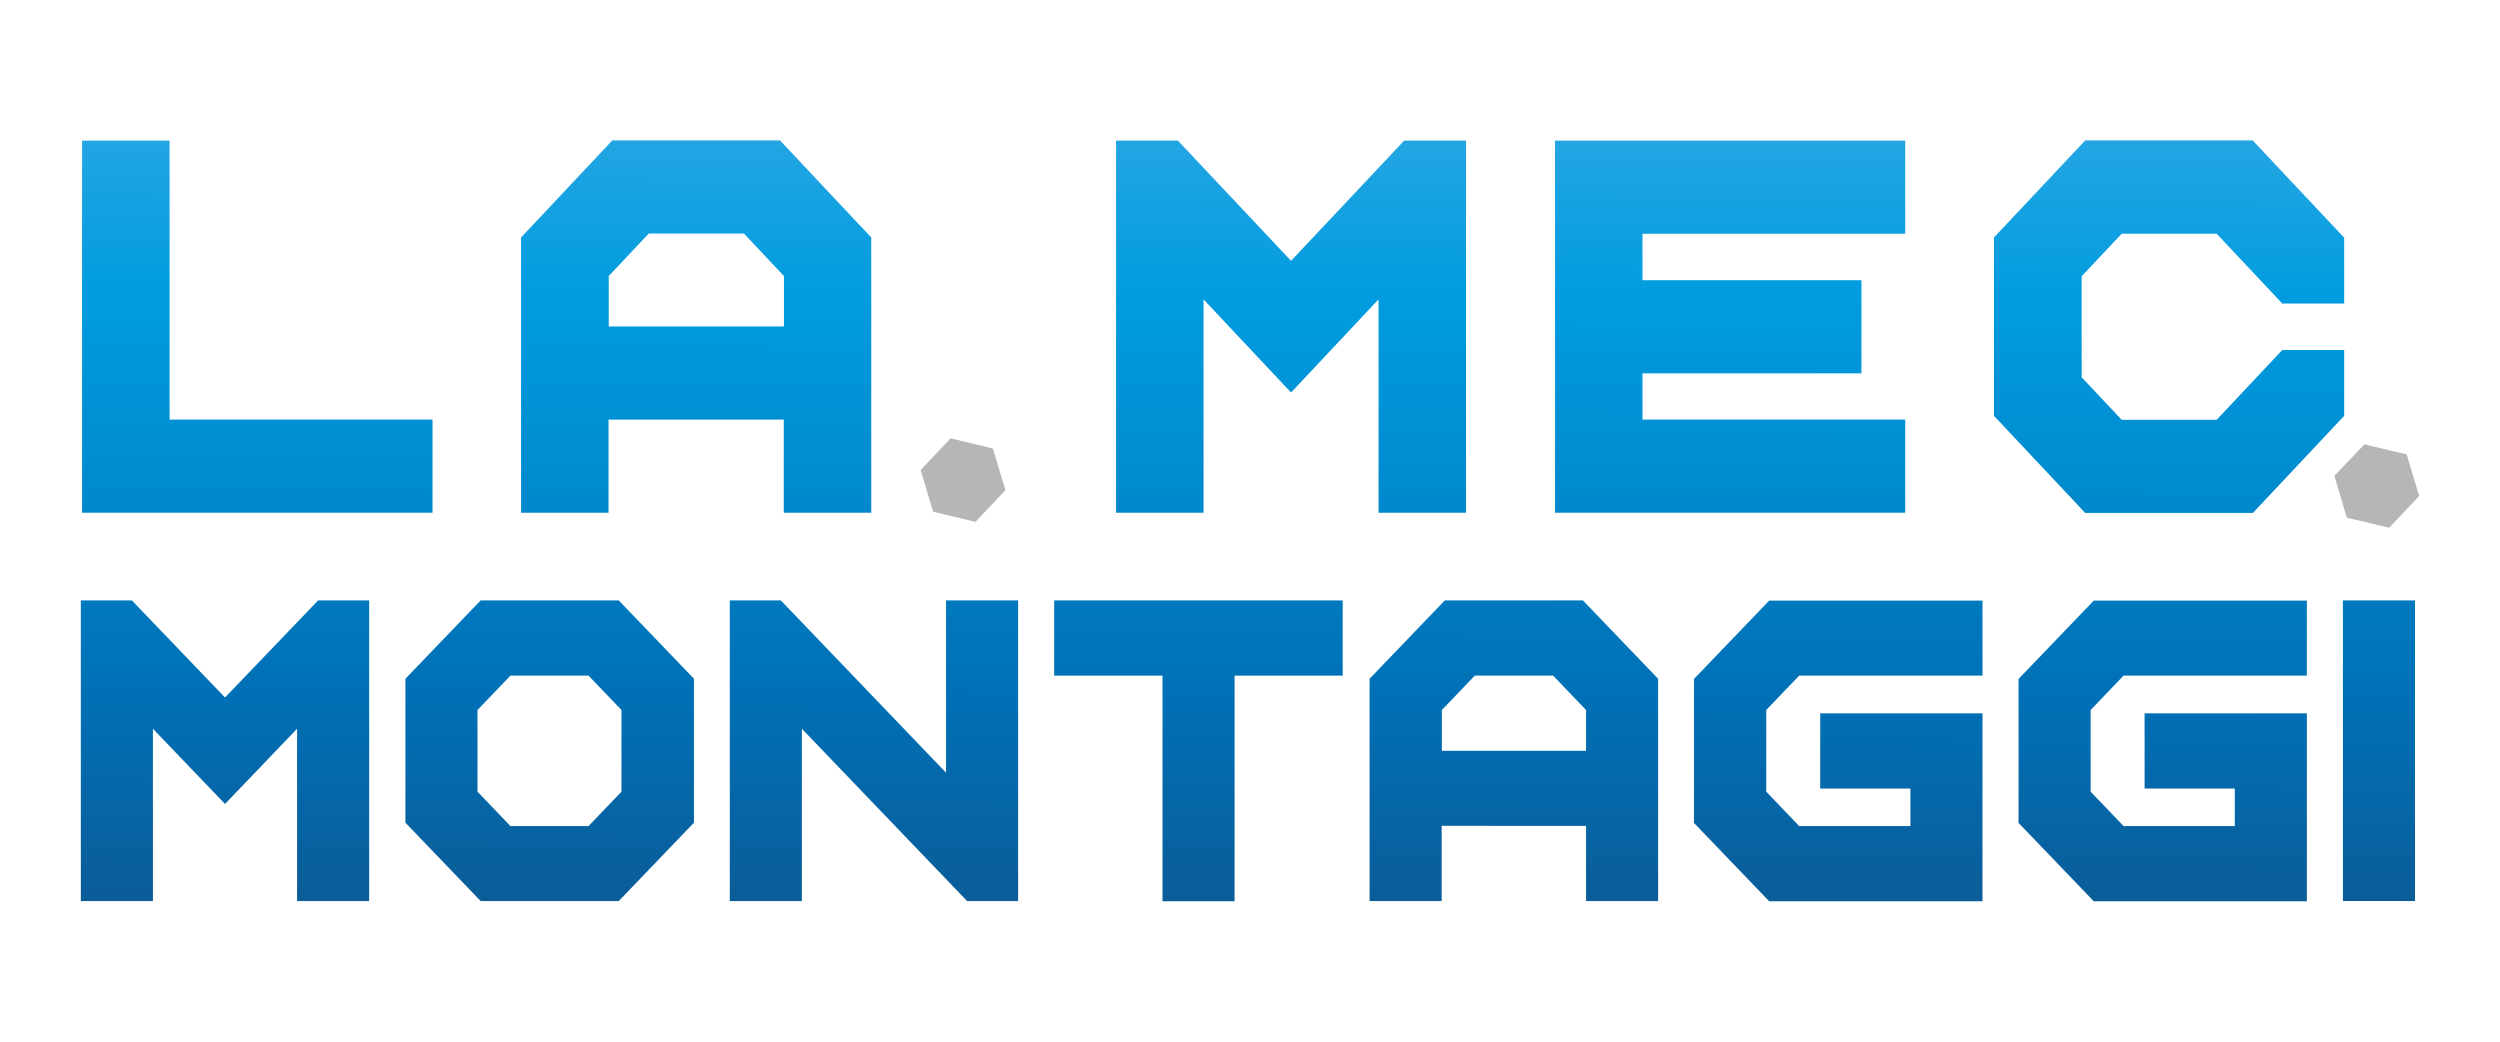
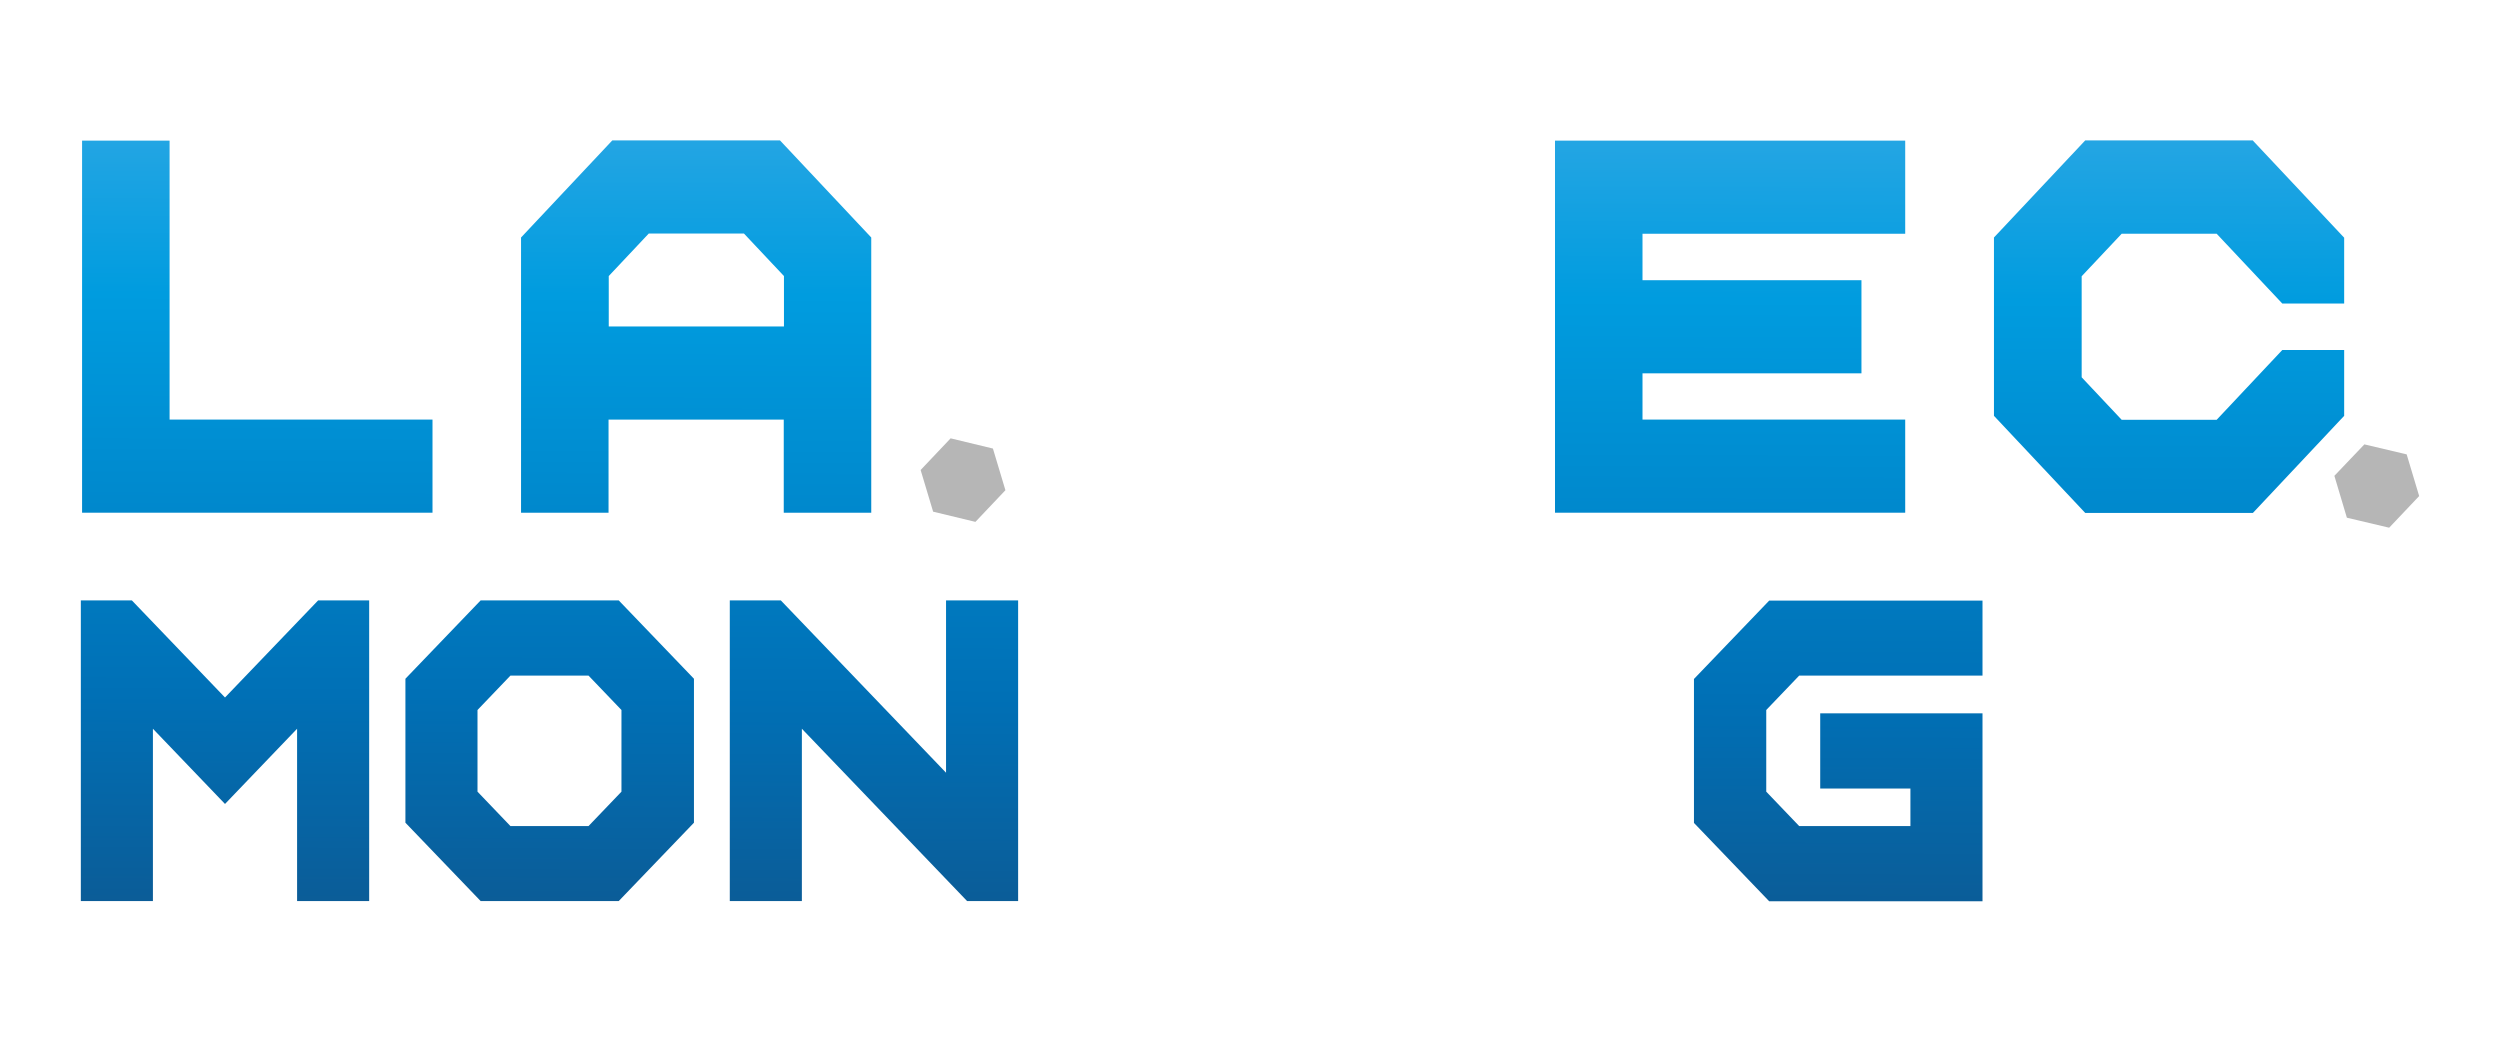
<svg xmlns="http://www.w3.org/2000/svg" version="1.1" id="Livello_1" x="0px" y="0px" viewBox="0 0 120 50" style="enable-background:new 0 0 120 50;" xml:space="preserve">
  <style type="text/css">
	.st0{fill:url(#SVGID_1_);}
	.st1{fill:url(#SVGID_2_);}
	.st2{fill:url(#SVGID_3_);}
	.st3{fill:url(#SVGID_4_);}
	.st4{fill:url(#SVGID_5_);}
	.st5{fill:url(#SVGID_6_);}
	.st6{fill:url(#SVGID_7_);}
	.st7{fill:url(#SVGID_8_);}
	.st8{fill:url(#SVGID_9_);}
	.st9{fill:url(#SVGID_10_);}
	.st10{fill:url(#SVGID_11_);}
	.st11{fill:url(#SVGID_12_);}
	.st12{fill:url(#SVGID_13_);}
	.st13{fill:url(#SVGID_14_);}
	.st14{fill:url(#SVGID_15_);}
	.st15{fill:url(#SVGID_16_);}
	.st16{fill:url(#SVGID_17_);}
	.st17{fill:url(#SVGID_18_);}
	.st18{fill:url(#SVGID_19_);}
	.st19{fill:url(#SVGID_20_);}
	.st20{fill:#B6B6B6;}
</style>
  <g>
    <linearGradient id="SVGID_1_" gradientUnits="userSpaceOnUse" x1="12.195" y1="57.495" x2="12.477" y2="-18.124">
      <stop offset="0.139" style="stop-color:#0B5C97" />
      <stop offset="0.273" style="stop-color:#0070B6" />
      <stop offset="0.574" style="stop-color:#009CDF" />
      <stop offset="0.847" style="stop-color:#61B5EA" />
    </linearGradient>
    <path class="st0" d="M8.15,20.14h12.61v4.47H3.94V6.75h4.2V20.14z" />
    <linearGradient id="SVGID_2_" gradientUnits="userSpaceOnUse" x1="33.271" y1="57.574" x2="33.553" y2="-18.043">
      <stop offset="0.139" style="stop-color:#0B5C97" />
      <stop offset="0.273" style="stop-color:#0070B6" />
      <stop offset="0.574" style="stop-color:#009CDF" />
      <stop offset="0.847" style="stop-color:#61B5EA" />
    </linearGradient>
    <path class="st1" d="M25.01,11.4l4.38-4.66h8.05l4.38,4.66v13.21h-4.2v-4.47h-8.41v4.47h-4.2V11.4z M31.14,11.21l-1.92,2.04v2.42   h8.41v-2.42l-1.92-2.04H31.14z" />
    <linearGradient id="SVGID_3_" gradientUnits="userSpaceOnUse" x1="61.821" y1="57.682" x2="62.103" y2="-17.933">
      <stop offset="0.139" style="stop-color:#0B5C97" />
      <stop offset="0.273" style="stop-color:#0070B6" />
      <stop offset="0.574" style="stop-color:#009CDF" />
      <stop offset="0.847" style="stop-color:#61B5EA" />
    </linearGradient>
-     <path class="st2" d="M57.77,14.37v10.24h-4.2V6.75h2.97l5.43,5.77l5.43-5.77h2.97v17.86h-4.2V14.37l-4.2,4.47L57.77,14.37z" />
    <linearGradient id="SVGID_4_" gradientUnits="userSpaceOnUse" x1="82.889" y1="57.762" x2="83.171" y2="-17.853">
      <stop offset="0.139" style="stop-color:#0B5C97" />
      <stop offset="0.273" style="stop-color:#0070B6" />
      <stop offset="0.574" style="stop-color:#009CDF" />
      <stop offset="0.847" style="stop-color:#61B5EA" />
    </linearGradient>
    <path class="st3" d="M78.84,20.14h12.61v4.47H74.64V6.75h16.81v4.47H78.84v2.23h10.51v4.47H78.84V20.14z" />
    <linearGradient id="SVGID_5_" gradientUnits="userSpaceOnUse" x1="103.956" y1="57.844" x2="104.239" y2="-17.774">
      <stop offset="0.139" style="stop-color:#0B5C97" />
      <stop offset="0.273" style="stop-color:#0070B6" />
      <stop offset="0.574" style="stop-color:#009CDF" />
      <stop offset="0.847" style="stop-color:#61B5EA" />
    </linearGradient>
    <path class="st4" d="M108.14,6.75l4.38,4.66v3.16h-2.97l-3.15-3.35h-4.56l-1.92,2.04v4.85l1.92,2.04h4.56l3.15-3.35h2.97v3.16   l-4.38,4.66h-8.05l-4.38-4.66V11.4l4.38-4.66H108.14z" />
    <linearGradient id="SVGID_6_" gradientUnits="userSpaceOnUse" x1="10.737" y1="53.962" x2="11.02" y2="-21.658">
      <stop offset="0.139" style="stop-color:#0B5C97" />
      <stop offset="0.273" style="stop-color:#0070B6" />
      <stop offset="0.574" style="stop-color:#009CDF" />
      <stop offset="0.847" style="stop-color:#61B5EA" />
    </linearGradient>
    <path class="st5" d="M7.34,34.98v8.27H3.88V28.82h2.45l4.47,4.66l4.47-4.66h2.45v14.43h-3.46v-8.27l-3.46,3.61L7.34,34.98z" />
    <linearGradient id="SVGID_7_" gradientUnits="userSpaceOnUse" x1="26.31" y1="54.021" x2="26.592" y2="-21.6">
      <stop offset="0.139" style="stop-color:#0B5C97" />
      <stop offset="0.273" style="stop-color:#0070B6" />
      <stop offset="0.574" style="stop-color:#009CDF" />
      <stop offset="0.847" style="stop-color:#61B5EA" />
    </linearGradient>
    <path class="st6" d="M19.46,32.58l3.61-3.76h6.63l3.61,3.76v6.91l-3.61,3.76h-6.63l-3.61-3.76V32.58z M24.5,32.43l-1.58,1.65v3.92   l1.58,1.65h3.75l1.58-1.65v-3.92l-1.58-1.65H24.5z" />
    <linearGradient id="SVGID_8_" gradientUnits="userSpaceOnUse" x1="41.883" y1="54.079" x2="42.165" y2="-21.541">
      <stop offset="0.139" style="stop-color:#0B5C97" />
      <stop offset="0.273" style="stop-color:#0070B6" />
      <stop offset="0.574" style="stop-color:#009CDF" />
      <stop offset="0.847" style="stop-color:#61B5EA" />
    </linearGradient>
    <path class="st7" d="M38.49,34.98v8.27h-3.46V28.82h2.45l7.93,8.27v-8.27h3.46v14.43h-2.45L38.49,34.98z" />
    <linearGradient id="SVGID_9_" gradientUnits="userSpaceOnUse" x1="57.436" y1="54.137" x2="57.718" y2="-21.483">
      <stop offset="0.139" style="stop-color:#0B5C97" />
      <stop offset="0.273" style="stop-color:#0070B6" />
      <stop offset="0.574" style="stop-color:#009CDF" />
      <stop offset="0.847" style="stop-color:#61B5EA" />
    </linearGradient>
-     <path class="st8" d="M64.45,28.82v3.61h-5.19v10.83h-3.46V32.43H50.6v-3.61H64.45z" />
    <linearGradient id="SVGID_10_" gradientUnits="userSpaceOnUse" x1="72.604" y1="54.194" x2="72.886" y2="-21.426">
      <stop offset="0.139" style="stop-color:#0B5C97" />
      <stop offset="0.273" style="stop-color:#0070B6" />
      <stop offset="0.574" style="stop-color:#009CDF" />
      <stop offset="0.847" style="stop-color:#61B5EA" />
    </linearGradient>
-     <path class="st9" d="M65.74,32.58l3.61-3.76h6.63l3.61,3.76v10.67h-3.46v-3.61H69.2v3.61h-3.46V32.58z M70.79,32.43l-1.58,1.65   v1.96h6.92v-1.96l-1.58-1.65H70.79z" />
    <linearGradient id="SVGID_11_" gradientUnits="userSpaceOnUse" x1="88.177" y1="54.252" x2="88.459" y2="-21.368">
      <stop offset="0.139" style="stop-color:#0B5C97" />
      <stop offset="0.273" style="stop-color:#0070B6" />
      <stop offset="0.574" style="stop-color:#009CDF" />
      <stop offset="0.847" style="stop-color:#61B5EA" />
    </linearGradient>
    <path class="st10" d="M95.16,28.82v3.61h-8.8l-1.58,1.65v3.92l1.58,1.65h5.34v-1.8h-4.33v-3.61h7.79v9.02H84.92l-3.61-3.76v-6.91   l3.61-3.76H95.16z" />
    <linearGradient id="SVGID_12_" gradientUnits="userSpaceOnUse" x1="103.749" y1="54.31" x2="104.032" y2="-21.31">
      <stop offset="0.139" style="stop-color:#0B5C97" />
      <stop offset="0.273" style="stop-color:#0070B6" />
      <stop offset="0.574" style="stop-color:#009CDF" />
      <stop offset="0.847" style="stop-color:#61B5EA" />
    </linearGradient>
-     <path class="st11" d="M110.73,28.82v3.61h-8.8l-1.58,1.65v3.92l1.58,1.65h5.34v-1.8h-4.33v-3.61h7.79v9.02H100.5l-3.61-3.76v-6.91   l3.61-3.76H110.73z" />
    <linearGradient id="SVGID_13_" gradientUnits="userSpaceOnUse" x1="114.124" y1="54.349" x2="114.407" y2="-21.271">
      <stop offset="0.139" style="stop-color:#0B5C97" />
      <stop offset="0.273" style="stop-color:#0070B6" />
      <stop offset="0.574" style="stop-color:#009CDF" />
      <stop offset="0.847" style="stop-color:#61B5EA" />
    </linearGradient>
-     <path class="st12" d="M115.92,43.25h-3.46V28.82h3.46V43.25z" />
    <polygon class="st20" points="115.52,21.81 113.49,21.33 112.05,22.84 112.65,24.85 114.68,25.33 116.12,23.81  " />
    <polygon class="st20" points="47.66,21.53 45.63,21.04 44.19,22.56 44.79,24.56 46.82,25.05 48.26,23.53  " />
  </g>
</svg>